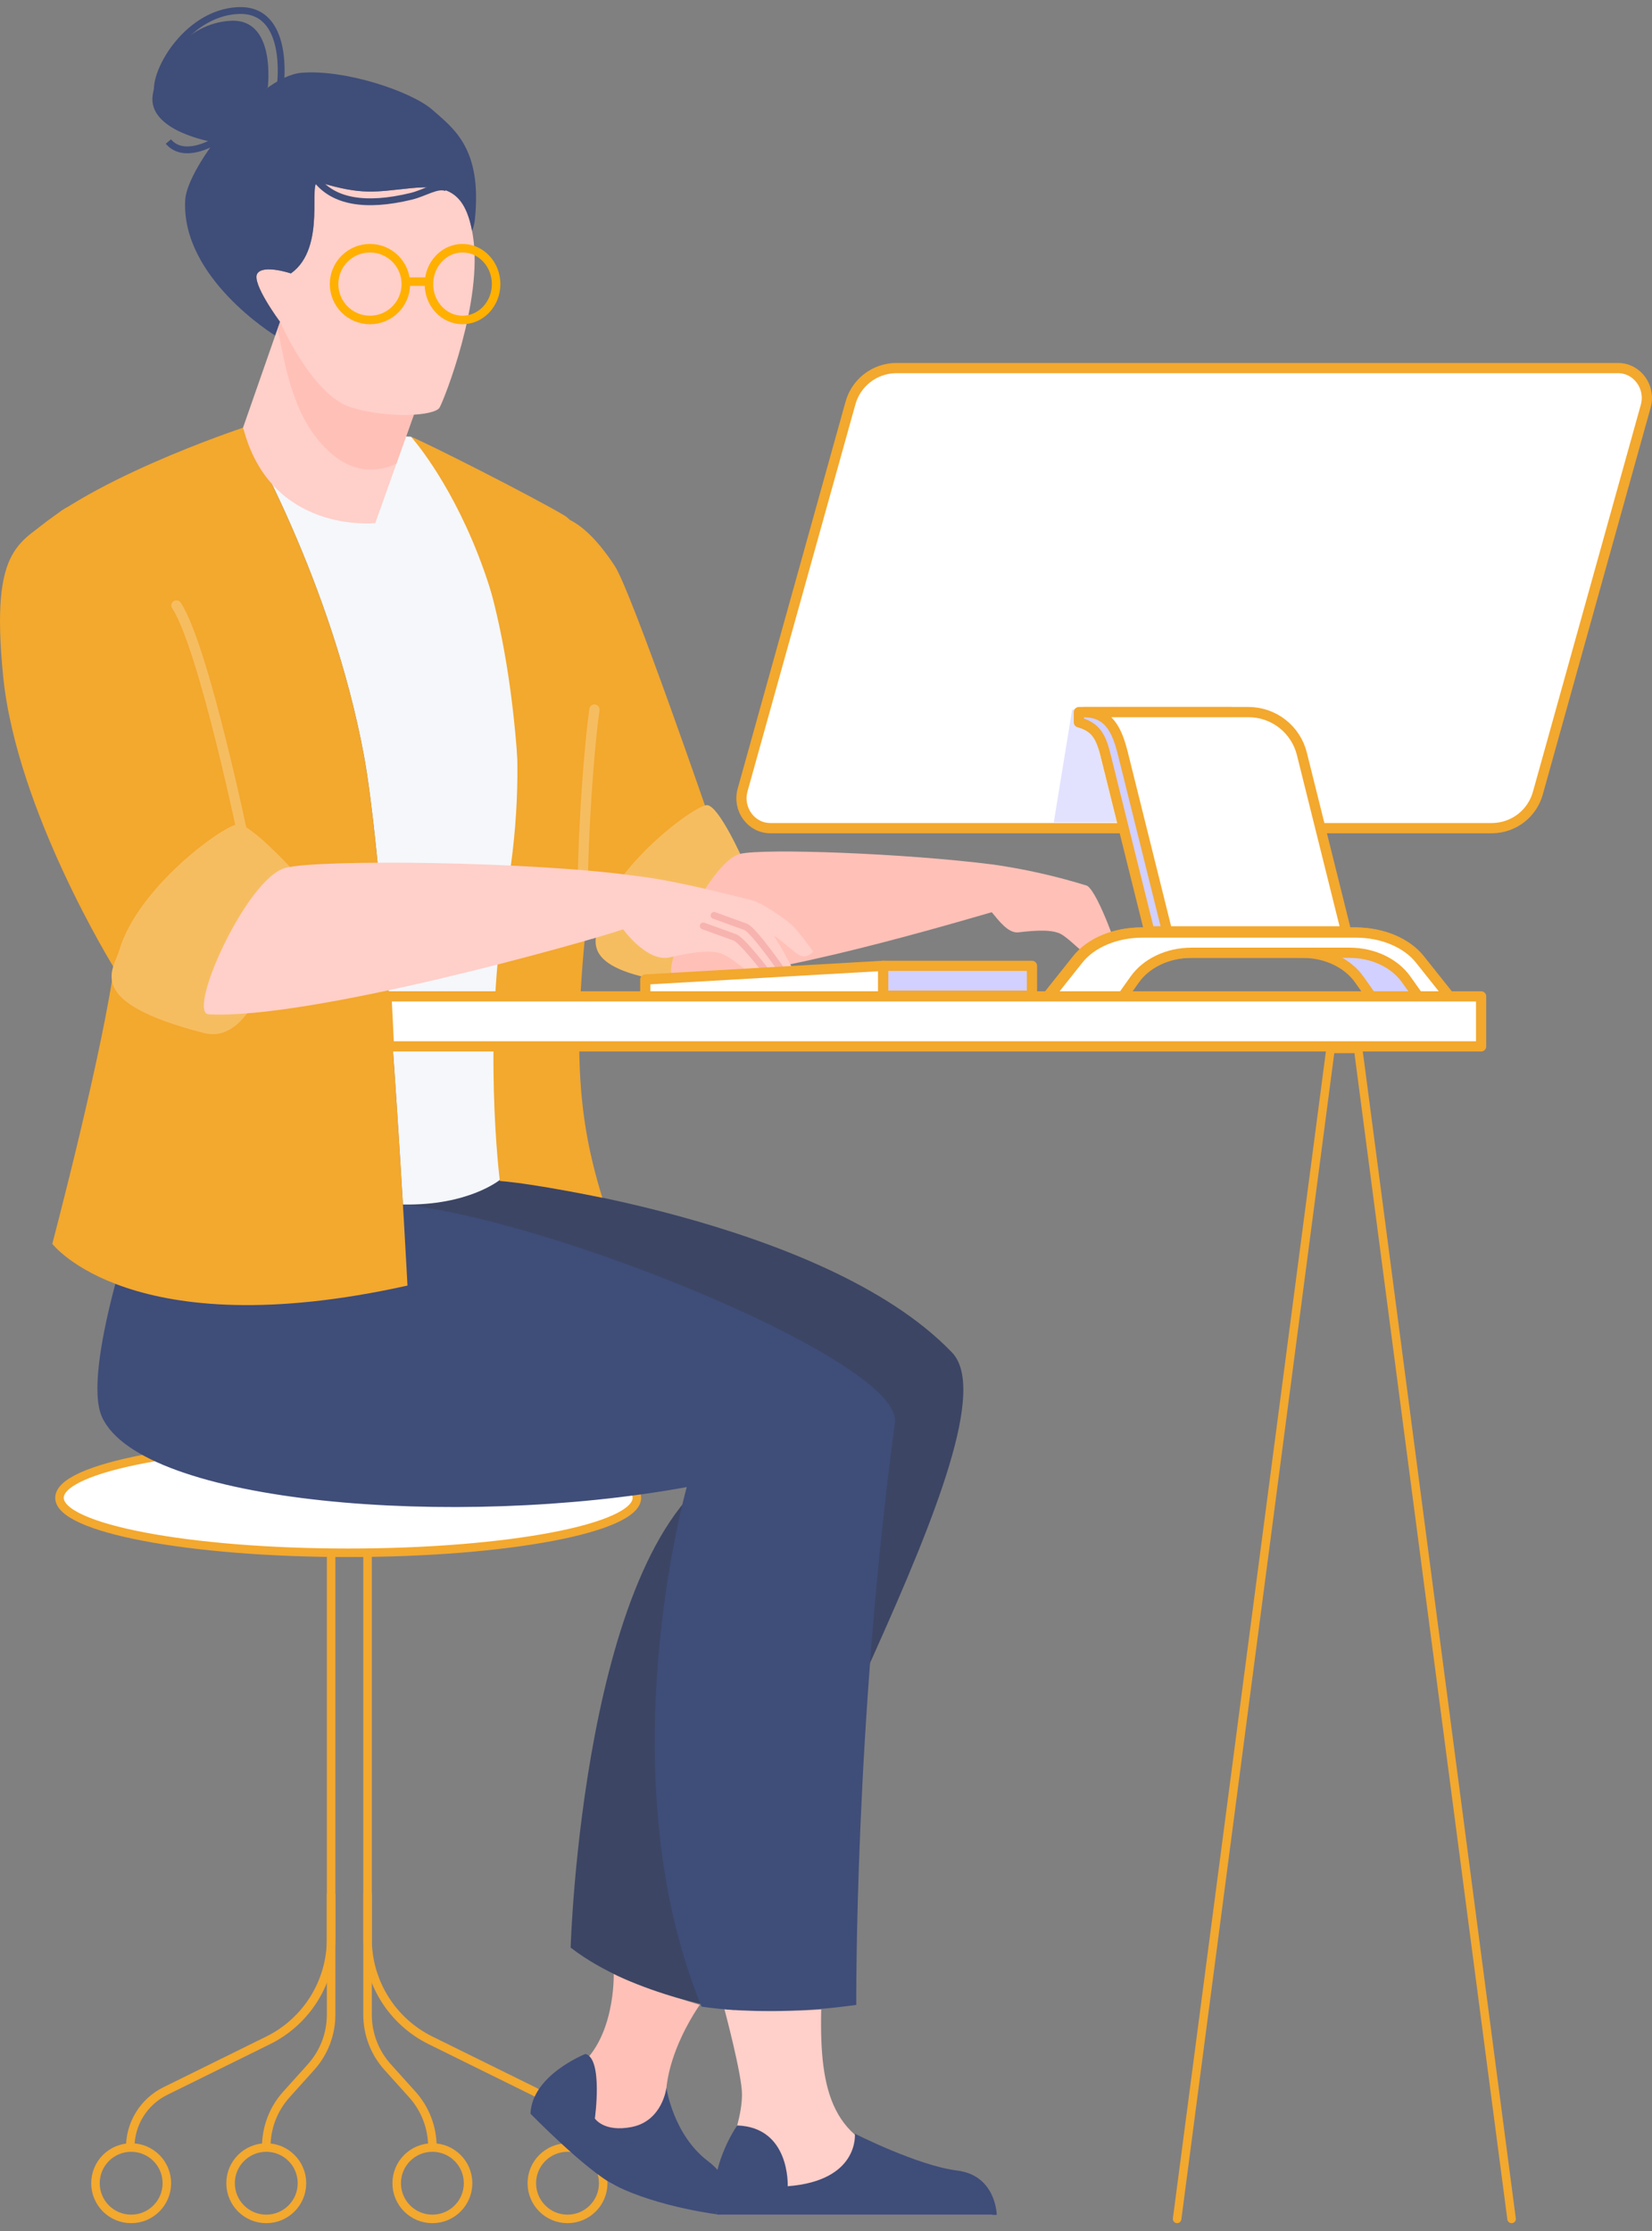
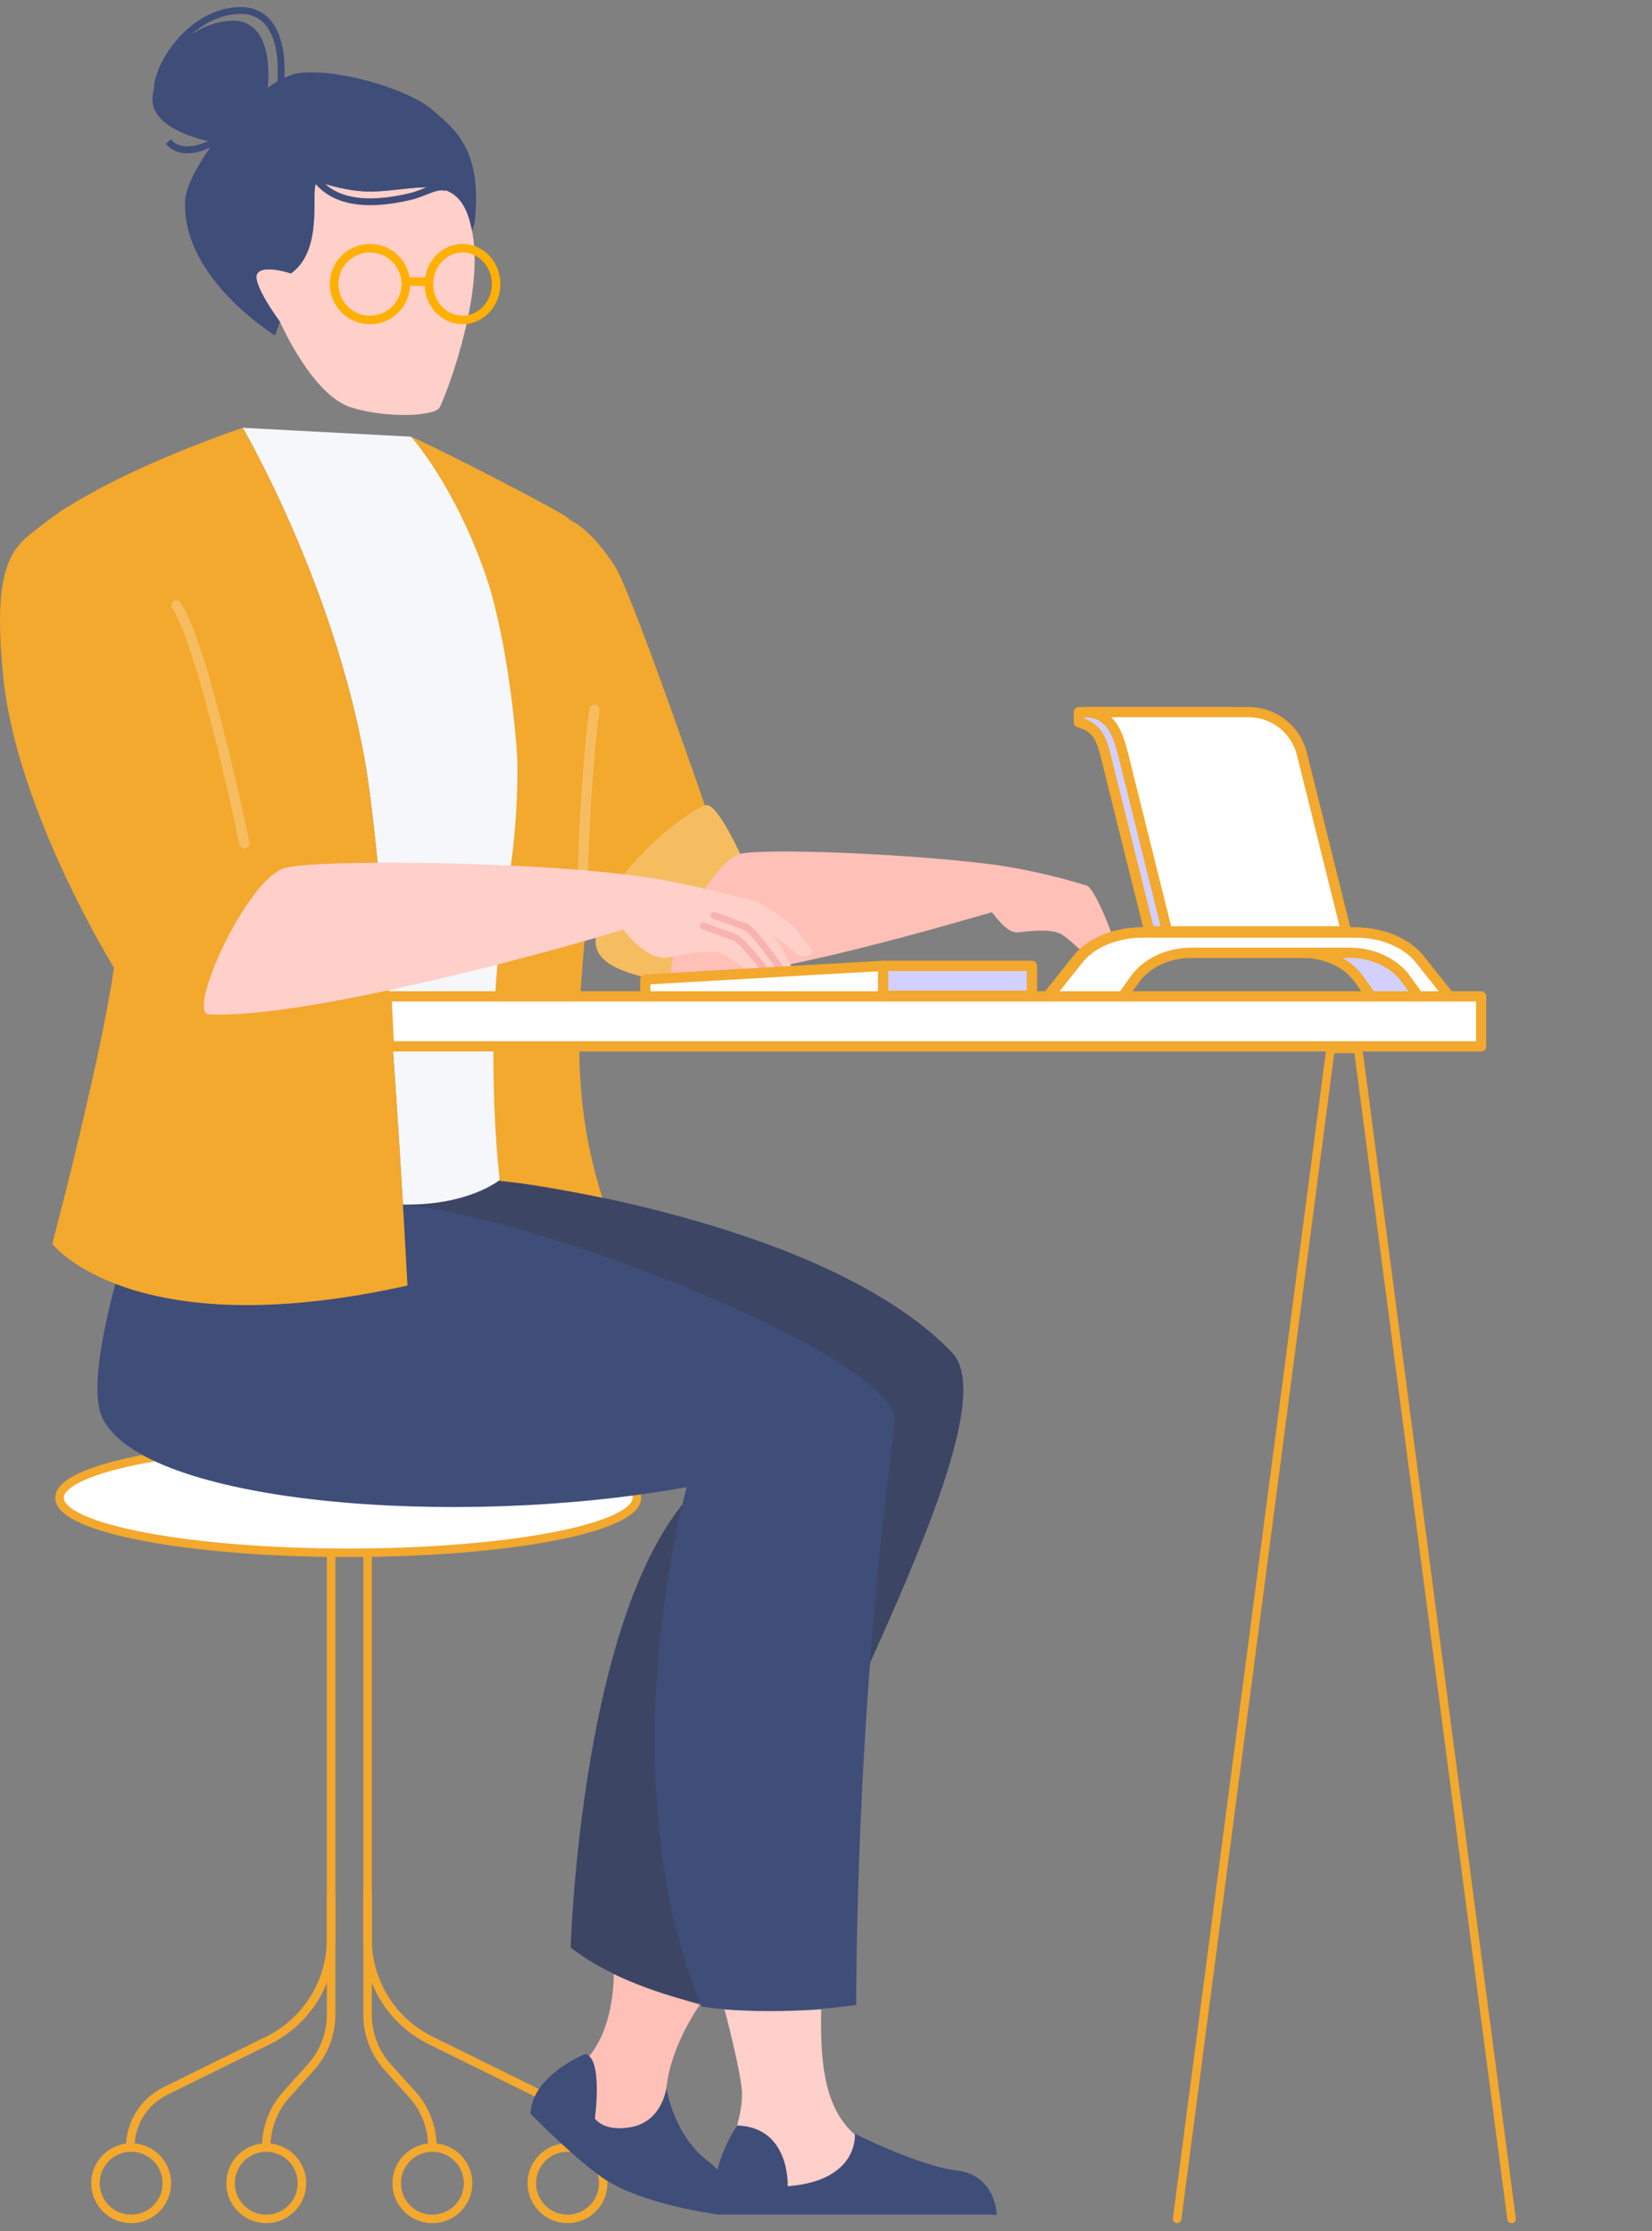
<svg xmlns="http://www.w3.org/2000/svg" width="194" height="262" viewBox="0 0 194 262" fill="none">
  <rect x="0" y="0" width="194" height="262" fill="#808080" stroke="none" />
  <g clip-path="url(#clip0_156_378)">
    <path d="M40.889 182.337C59.613 182.337 74.792 179.447 74.792 175.882C74.792 172.316 59.613 169.426 40.889 169.426C22.165 169.426 6.986 172.316 6.986 175.882C6.986 179.447 22.165 182.337 40.889 182.337Z" fill="white" stroke="#F3A82E" stroke-width="1.001" stroke-miterlimit="10" />
    <path d="M38.883 182.339V227.697C38.883 230.174 38.188 232.601 36.88 234.704C35.571 236.807 33.7 238.502 31.477 239.597L19.416 245.544C18.178 246.154 17.136 247.099 16.407 248.271C15.679 249.442 15.293 250.795 15.293 252.175" stroke="#F3A82E" stroke-width="1.001" stroke-miterlimit="10" />
    <path d="M15.403 260.558C17.717 260.558 19.594 258.681 19.594 256.366C19.594 254.051 17.717 252.175 15.403 252.175C13.088 252.175 11.211 254.051 11.211 256.366C11.211 258.681 13.088 260.558 15.403 260.558Z" stroke="#F3A82E" stroke-width="1.001" stroke-miterlimit="10" />
    <path d="M31.269 260.558C33.584 260.558 35.46 258.681 35.46 256.366C35.46 254.051 33.584 252.175 31.269 252.175C28.954 252.175 27.078 254.051 27.078 256.366C27.078 258.681 28.954 260.558 31.269 260.558Z" stroke="#F3A82E" stroke-width="1.001" stroke-miterlimit="10" />
    <path d="M38.883 222.371V236.582C38.883 238.856 38.04 241.049 36.517 242.737L33.637 245.94C32.113 247.628 31.269 249.821 31.269 252.095" stroke="#F3A82E" stroke-width="1.001" stroke-miterlimit="10" />
    <path d="M43.163 182.339V227.697C43.163 230.174 43.858 232.602 45.166 234.705C46.475 236.808 48.347 238.502 50.569 239.597L62.629 245.544C63.867 246.154 64.909 247.098 65.638 248.27C66.368 249.442 66.754 250.795 66.754 252.175" stroke="#F3A82E" stroke-width="1.001" stroke-miterlimit="10" />
    <path d="M66.645 260.558C68.96 260.558 70.837 258.681 70.837 256.366C70.837 254.051 68.96 252.175 66.645 252.175C64.331 252.175 62.454 254.051 62.454 256.366C62.454 258.681 64.331 260.558 66.645 260.558Z" stroke="#F3A82E" stroke-width="1.001" stroke-miterlimit="10" />
    <path d="M50.777 260.558C53.092 260.558 54.968 258.681 54.968 256.366C54.968 254.051 53.092 252.175 50.777 252.175C48.462 252.175 46.585 254.051 46.585 256.366C46.585 258.681 48.462 260.558 50.777 260.558Z" stroke="#F3A82E" stroke-width="1.001" stroke-miterlimit="10" />
    <path d="M43.163 222.371V236.582C43.163 238.856 44.006 241.049 45.529 242.737L48.411 245.94C49.934 247.628 50.777 249.821 50.777 252.095" stroke="#F3A82E" stroke-width="1.001" stroke-miterlimit="10" />
    <path d="M72.07 231.792C72.07 231.792 72.306 239.683 67.55 242.988C63.067 246.102 62.901 248.608 62.901 248.608C62.901 248.608 70.373 255.864 72.212 256.614C74.052 257.365 80.751 259.677 84.222 259.677C84.222 259.677 86.57 257.966 81.193 253.272C73.9 246.889 82.176 235.421 82.176 235.421C82.176 235.421 74.574 233.146 72.07 231.792Z" fill="#FFC0B7" />
    <path d="M58.697 138.55C58.697 138.55 96.654 143.025 111.798 158.818C119.98 167.353 87.779 218.8 86.267 236.08C86.267 236.08 74.584 234.543 67.012 228.7C67.012 228.7 68.413 180.876 85.627 172.012C85.627 172.012 52.867 174.615 38.847 167.469C24.828 160.323 38.847 140.789 38.847 140.789C38.847 140.789 51.041 143.167 58.697 138.55Z" fill="#3C4564" />
    <path d="M68.751 241.186C68.751 241.186 62.452 243.666 62.3 248.208C62.3 248.208 68.876 254.943 72.212 256.614C77.442 259.247 84.622 260.077 84.622 260.077C84.622 260.077 87.224 256.875 83.135 253.77C79.046 250.666 78.257 245.163 78.257 245.163C78.257 245.163 77.807 249.058 74.168 249.767C70.909 250.407 69.856 248.766 69.856 248.766C69.856 248.766 70.837 241.738 68.751 241.186Z" fill="#3F4D79" />
    <path d="M16.383 141.454C16.383 141.454 9.494 160.954 11.98 166.398C16.607 176.566 53.389 179.597 80.651 174.619C80.651 174.619 71.129 208.147 82.38 235.626C82.38 235.626 89.954 236.933 100.555 235.425C100.555 235.425 100.339 202.321 105.099 167.054C106.045 159.967 65.269 143.327 47.316 141.448C29.364 139.568 16.383 141.454 16.383 141.454Z" fill="#3F4D79" />
    <path d="M85.078 235.958C85.078 235.958 87.134 243.628 87.134 245.912C87.134 250.564 83.563 256.188 84.212 260.083H116.548C116.548 260.083 114.59 255.309 106.714 253.58C97.843 251.632 96.215 245.938 96.437 235.966C96.437 235.958 90.593 236.406 85.078 235.958Z" fill="#FFCFC9" />
    <path d="M86.573 249.585C86.573 249.585 82.806 254.889 84.212 260.083H117.052C117.052 260.083 116.978 255.44 112.4 254.879C107.823 254.319 100.391 250.554 100.391 250.554C100.391 250.554 100.941 256.072 92.502 256.721C92.502 256.729 92.829 249.795 86.573 249.585Z" fill="#3F4D79" />
    <path d="M63.513 60.851C58.889 63.145 56.091 63.889 57.554 78.523C59.018 93.157 69.656 110.255 69.656 110.255L83.491 96.616C83.491 96.616 74.168 69.494 72.214 66.492C68.409 60.665 65.313 59.958 63.513 60.851Z" fill="#F3A82E" />
    <path d="M87.27 101.015C87.27 101.015 84.436 94.61 83.039 94.544C81.642 94.478 71.75 101.826 70.361 108.327C69.914 110.425 67.839 113.932 79.79 115.459C83.495 115.931 87.27 101.015 87.27 101.015Z" fill="#F6BD60" />
    <path d="M131.506 112.29C131.506 112.29 130.621 112.867 128.009 112.246C127.168 112.046 125.981 110.569 124.73 109.766C123.717 109.116 121.728 109.228 119.588 109.482C118.375 109.622 117.23 108.019 116.464 107.118C108.858 109.32 87.666 115.485 79.246 114.786C77.108 114.61 83.227 101.141 86.932 100.263C89.734 99.6 106.225 100.191 116.68 101.526C120.401 102.062 124.074 102.892 127.665 104.008C129.038 104.872 131.506 112.29 131.506 112.29Z" fill="#FFC0B7" />
    <path d="M58.697 138.549C58.697 138.549 55.029 141.59 47.318 141.442V141.43C46.45 126.71 44.64 99.058 42.753 88.787C38.972 68.233 28.663 50.509 28.503 50.234L48.263 51.279C48.263 51.279 58.503 58.519 60.739 88.805C62.975 119.092 58.697 138.549 58.697 138.549Z" fill="#F5F7FA" />
    <path d="M48.261 51.279C50.135 52.02 62.378 58.221 66.275 60.529C70.173 62.837 72.528 80.893 70.479 95.437C67.018 119.957 67.306 129.546 70.735 140.651C70.735 140.651 62.919 139.016 58.701 138.678C58.701 138.678 56.554 121.864 59.502 104.812C65.475 70.225 48.261 51.279 48.261 51.279Z" fill="#F3A82E" />
    <path d="M28.499 50.239C28.499 50.239 8.963 56.7 2.534 63.85C-0.068 66.734 14.796 102.363 13.497 112.747C12.198 123.131 6.141 146.06 6.141 146.06C6.141 146.06 15.412 158.176 47.851 150.96C47.851 150.96 45.375 103.071 42.748 88.792C38.94 68.079 28.499 50.239 28.499 50.239Z" fill="#F3A82E" />
    <path d="M69.808 83.319C68.914 89.65 68.065 104.536 68.579 109.396" stroke="#F6BD60" stroke-width="1.201" stroke-miterlimit="10" stroke-linecap="round" />
    <path d="M6.831 60.259C2.534 63.841 -1.215 63.553 0.372 79.42C1.959 95.287 13.497 113.826 13.497 113.826L28.499 99.036C28.499 99.036 20.759 70.295 19.267 66.726C17.074 61.464 11.129 56.684 6.831 60.259Z" fill="#F3A82E" />
    <path d="M28.707 99.036C28.707 99.036 23.937 75.953 20.721 71.095" stroke="#F6BD60" stroke-width="1.201" stroke-miterlimit="10" stroke-linecap="round" />
-     <path d="M34.318 102.072C34.318 102.072 29.514 96.852 27.994 96.79C26.475 96.728 16.185 104.098 13.983 111.642C13.333 113.876 9.74 117.661 23.945 121.306C31.846 123.337 34.318 102.072 34.318 102.072Z" fill="#F6BD60" />
    <path d="M95.493 111.728C95.493 111.728 94.756 112.757 93.681 112.05C93.011 111.61 91.796 110.449 90.879 109.874C91.699 111.17 92.454 112.506 93.139 113.878C91.953 114.403 90.676 114.695 89.38 114.738C88.307 114.784 86.66 112.937 85.008 112.104C83.673 111.434 81.235 111.832 78.621 112.425C76.007 113.017 73.191 109.148 73.191 109.148V109.126C68.231 110.797 36.373 119.734 24.516 119.11C21.855 118.97 28.945 103.141 33.511 101.912C37.366 100.873 62.602 101.139 74.788 102.869C79.49 103.399 86.646 105.323 87.987 105.627C89.21 105.793 92.026 107.799 92.809 108.447C93.625 109.126 95.493 111.728 95.493 111.728Z" fill="#FFCFC9" />
    <path d="M91.78 113.916C91.78 113.916 88.465 109.158 87.552 108.832C85.951 108.255 83.851 107.493 83.851 107.493" stroke="#F7B3AF" stroke-width="0.801" stroke-miterlimit="10" stroke-linecap="round" />
    <path d="M90.192 114.364C90.192 114.364 87.19 110.397 86.289 110.071C84.688 109.494 82.586 108.732 82.586 108.732" stroke="#F7B3AF" stroke-width="0.801" stroke-miterlimit="10" stroke-linecap="round" />
-     <path d="M48.597 48.695L44.071 61.422C44.071 61.422 31.765 62.777 28.549 50.193L32.884 37.782L48.597 48.695Z" fill="#FFCFC9" />
-     <path d="M48.599 48.695L46.553 54.444C43.831 55.683 40.349 55.645 36.946 51.123C33.861 47.016 33.197 40.989 32.614 38.753L32.877 37.791L48.599 48.695Z" fill="#FFC0B7" />
    <path d="M32.884 37.791C32.884 37.791 36.659 46.459 41.273 47.859C45.677 49.192 51.063 48.837 51.621 47.859C52.18 46.88 56.75 35.325 55.537 27.69C54.698 22.408 52.46 21.686 48.265 22.096C44.069 22.506 42.594 22.969 37.466 21.397C36.027 20.957 38.499 29.032 34.165 32.108C34.165 32.108 30.915 31.015 30.214 32.134C29.514 33.253 32.884 37.791 32.884 37.791Z" fill="#FFCFC9" />
    <path d="M32.296 39.39C32.296 39.39 21.217 32.62 21.753 23.457C21.988 19.534 30.296 8.985 35.386 8.549C40.477 8.113 48.331 10.731 50.799 12.912C53.267 15.094 56.645 17.44 55.765 25.795C55.715 26.251 55.606 26.7 55.441 27.128C54.532 22.356 52.308 21.692 48.267 22.096C44.063 22.516 42.594 22.967 37.458 21.397C36.019 20.955 38.493 29.032 34.157 32.108C34.157 32.108 30.907 31.015 30.208 32.132C29.51 33.249 32.876 37.788 32.876 37.788L32.296 39.39Z" fill="#3F4D79" />
    <path d="M31.443 10.274C31.443 10.274 32.478 2.154 27.096 2.44C21.713 2.726 18.441 7.822 17.934 11.151C17.286 15.428 25.05 16.689 25.05 16.689L31.443 10.274Z" fill="#3F4D79" />
    <path d="M19.772 16.623C21.595 18.777 25.05 16.689 25.05 16.689" stroke="#3F4D79" stroke-width="0.801" stroke-miterlimit="10" />
    <path d="M32.928 9.96C32.928 9.96 34.115 0.941 27.94 1.239C21.765 1.537 17.746 8.923 18.581 11.211C19.416 13.499 25.587 16.689 25.587 16.689L32.928 9.96Z" stroke="#3F4D79" stroke-width="0.801" stroke-miterlimit="10" />
    <path d="M52.442 22.056C51.347 21.619 49.928 22.656 48.265 23.057C42.861 24.358 39.15 23.657 37.146 21.077" stroke="#3F4D79" stroke-width="0.801" stroke-miterlimit="10" />
    <path d="M43.445 37.572C45.772 37.572 47.658 35.686 47.658 33.359C47.658 31.032 45.772 29.146 43.445 29.146C41.118 29.146 39.232 31.032 39.232 33.359C39.232 35.686 41.118 37.572 43.445 37.572Z" stroke="#FFB000" stroke-width="1.001" stroke-miterlimit="10" />
    <path d="M54.316 37.572C56.494 37.572 58.261 35.686 58.261 33.359C58.261 31.032 56.494 29.146 54.316 29.146C52.137 29.146 50.37 31.032 50.37 33.359C50.37 35.686 52.137 37.572 54.316 37.572Z" stroke="#FFB000" stroke-width="1.001" stroke-miterlimit="10" />
    <path d="M47.628 33.069H50.204" stroke="#FFB000" stroke-width="1.001" stroke-miterlimit="10" />
    <path d="M138.233 260.56L156.248 123.169H159.494L177.509 260.56" stroke="#F3A82E" stroke-width="1.001" stroke-miterlimit="10" stroke-linecap="round" />
    <path d="M170.031 116.998H161.023L159.622 115.021C158.251 113.077 155.713 111.88 152.965 111.88H139.74C136.992 111.88 134.454 113.081 133.083 115.021L131.682 116.998H123.025L126.486 112.647C128.033 110.701 130.889 109.504 133.988 109.504H159.066C162.162 109.504 165.025 110.705 166.57 112.647L170.031 116.998Z" fill="#D1D0FF" stroke="#F3A82E" stroke-width="1.201" stroke-linejoin="round" />
    <path d="M170.197 116.998H166.544L165.143 115.021C163.77 113.077 161.232 111.88 158.485 111.88H139.912C137.166 111.88 134.628 113.081 133.255 115.021L131.854 116.998H123.191L126.652 112.647C128.199 110.701 131.055 109.504 134.156 109.504H159.234C162.33 109.504 165.191 110.705 166.736 112.647L170.197 116.998Z" fill="white" stroke="#F3A82E" stroke-width="1.201" stroke-miterlimit="10" />
-     <path d="M175.253 97.246H90.457C88.205 97.246 86.582 95.008 87.206 92.765L99.854 47.4C100.167 46.212 100.861 45.16 101.829 44.405C102.798 43.65 103.988 43.234 105.217 43.221H190.013C192.265 43.221 193.89 45.459 193.263 47.7L180.615 93.067C180.301 94.254 179.607 95.306 178.639 96.061C177.67 96.815 176.481 97.232 175.253 97.246Z" fill="white" stroke="#F3A82E" stroke-width="1.201" stroke-miterlimit="10" />
-     <path d="M125.887 83.441L123.748 96.564H131.154L127.877 83.419C127.805 83.125 125.935 83.143 125.887 83.441Z" fill="#E2E2FF" />
    <path d="M155.991 109.366H134.974L129.784 88.509C129.212 86.217 128.471 85.325 126.698 84.82V83.619H144.536C145.975 83.619 147.373 84.101 148.507 84.987C149.642 85.873 150.447 87.113 150.795 88.509L155.991 109.366Z" fill="#D1D0FF" stroke="#F3A82E" stroke-width="1.201" stroke-linejoin="round" />
    <path d="M158.077 109.366H137.06L131.87 88.509C131.154 85.637 130.177 83.619 127.214 83.619H146.63C148.068 83.622 149.463 84.104 150.596 84.99C151.728 85.876 152.532 87.115 152.881 88.509L158.077 109.366Z" fill="white" stroke="#F3A82E" stroke-width="1.201" stroke-miterlimit="10" />
    <path d="M103.716 113.415L75.779 115.019V116.998H103.716V113.415Z" fill="white" stroke="#F3A82E" stroke-width="1.201" stroke-linejoin="round" />
    <path d="M121.186 113.415H103.716V116.922H121.186V113.415Z" fill="#D1D0FF" stroke="#F3A82E" stroke-width="1.201" stroke-linejoin="round" />
    <path d="M45.675 122.873H173.932V116.998H45.385L45.675 122.873Z" fill="white" stroke="#F3A82E" stroke-width="1.201" stroke-linejoin="round" />
  </g>
  <defs>
    <clipPath id="clip0_156_378">
      <rect width="194" height="260.221" fill="white" transform="translate(0 0.839)" />
    </clipPath>
  </defs>
</svg>